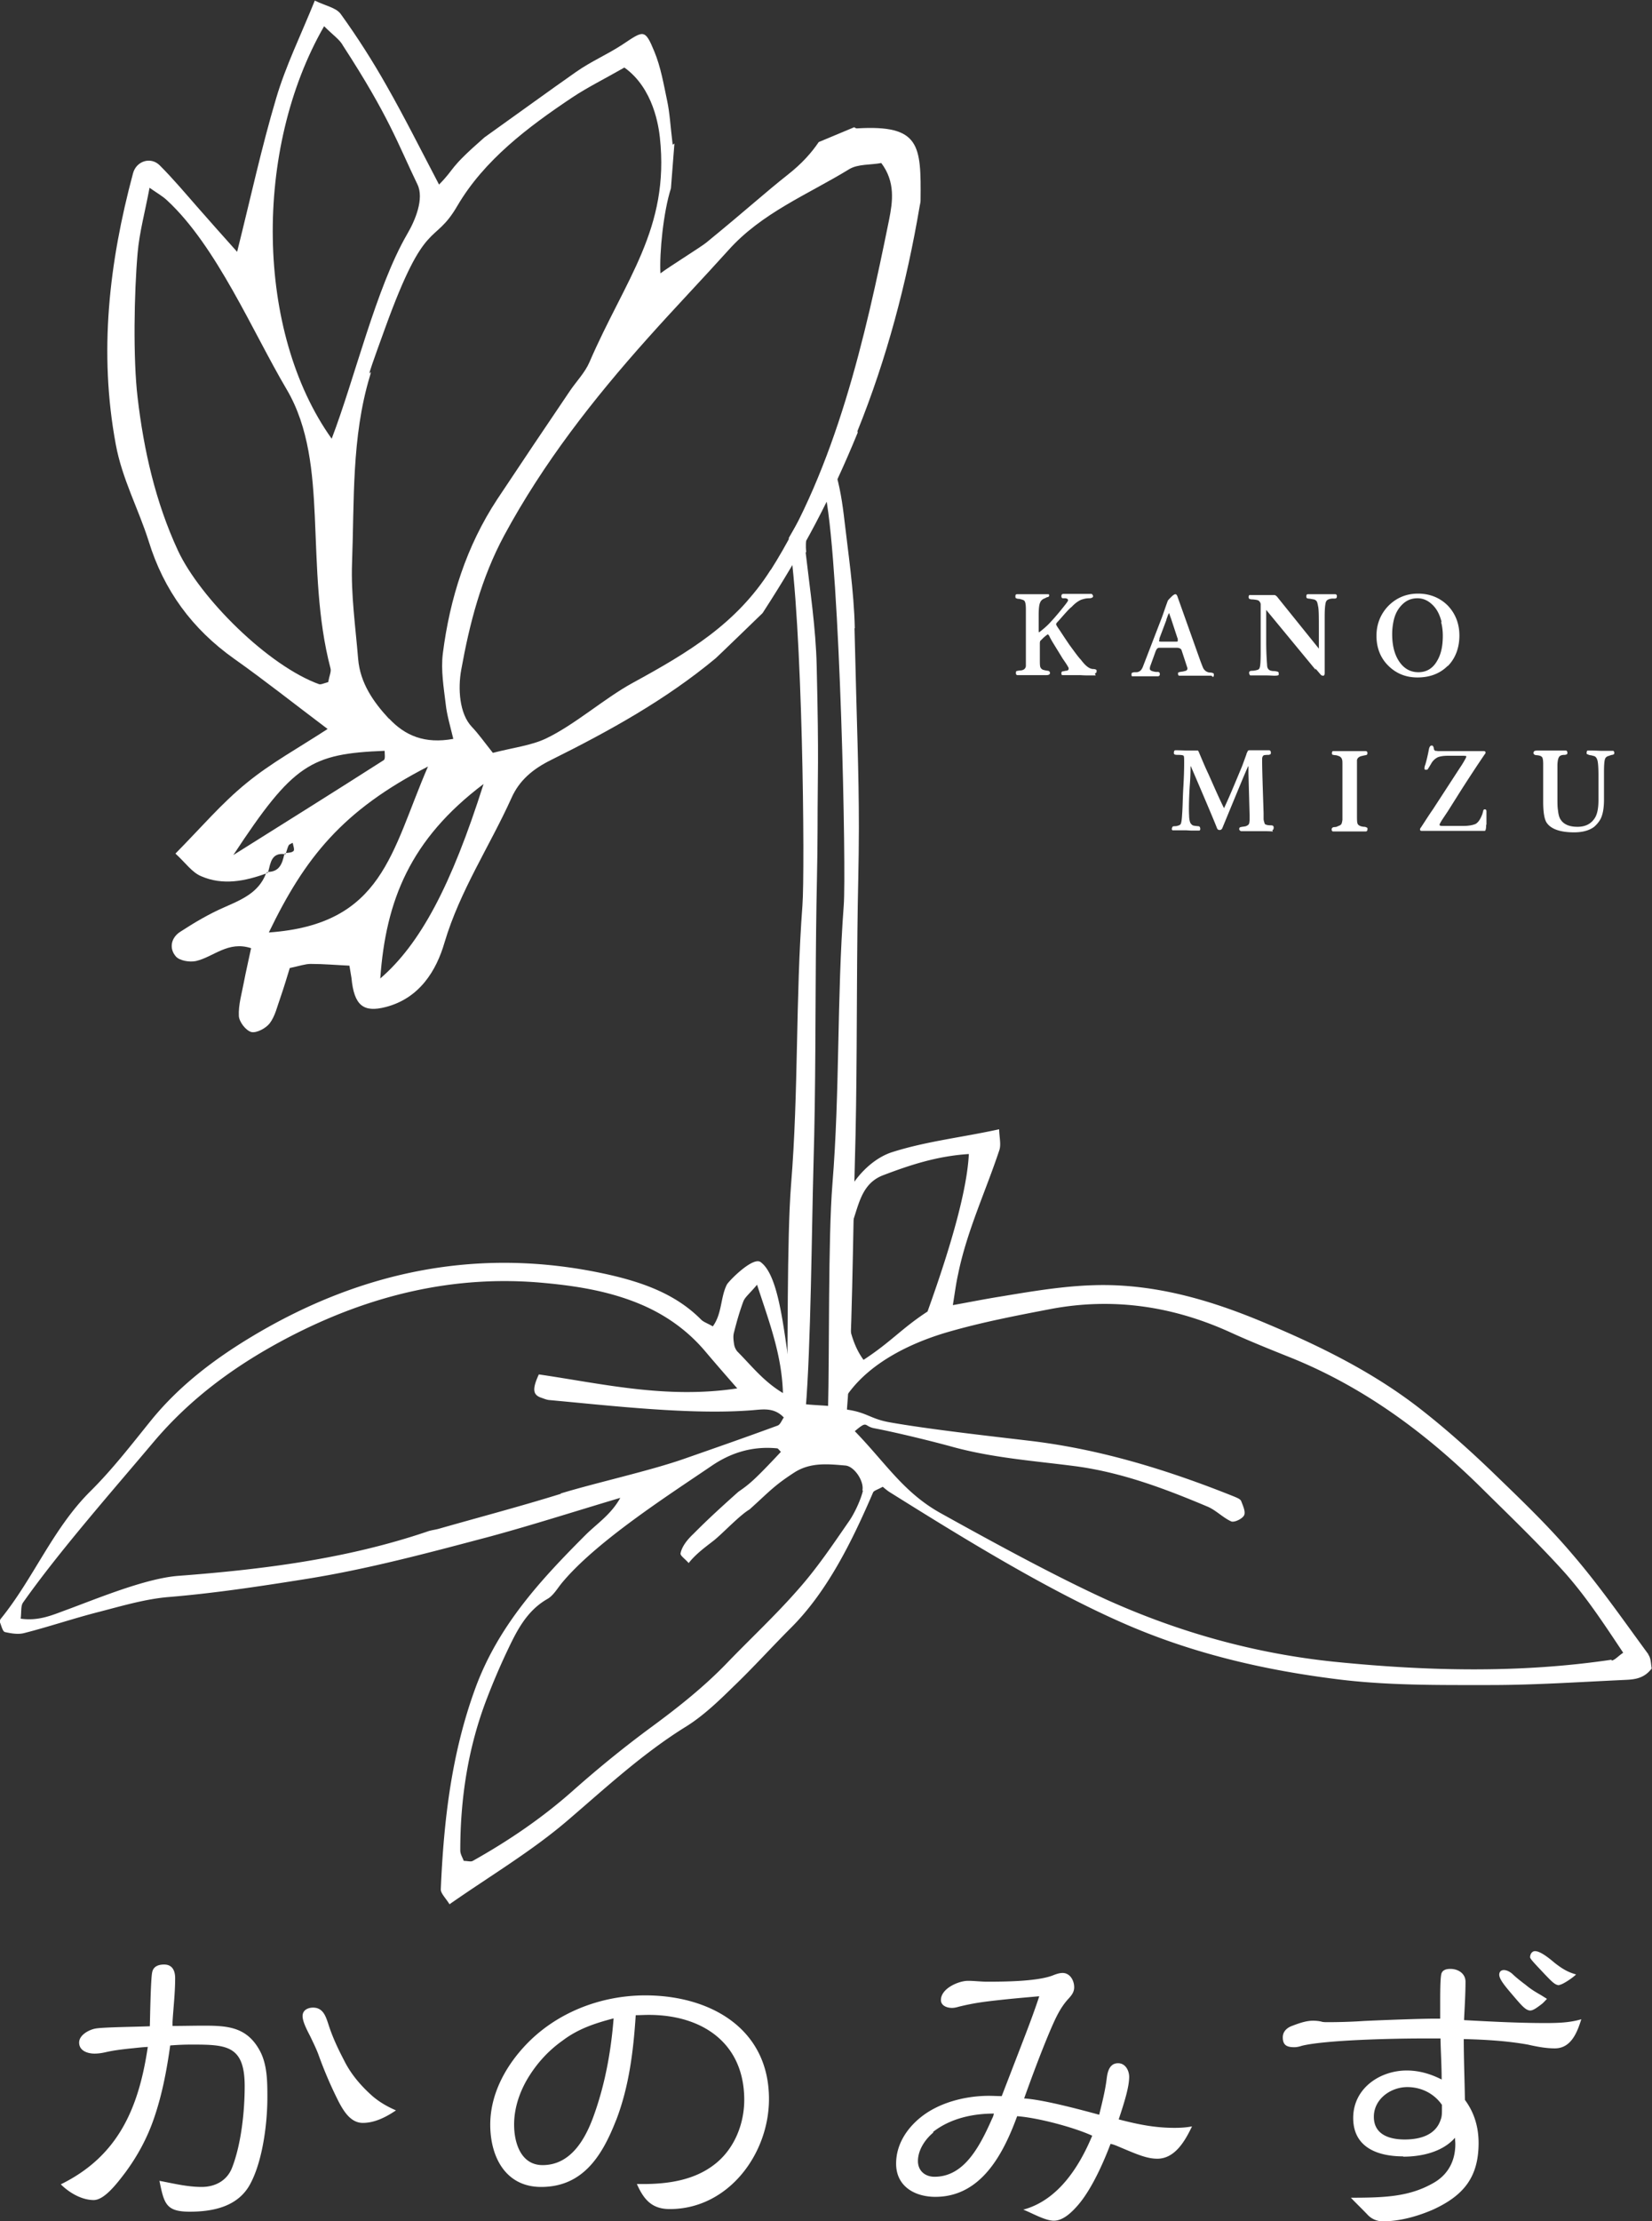
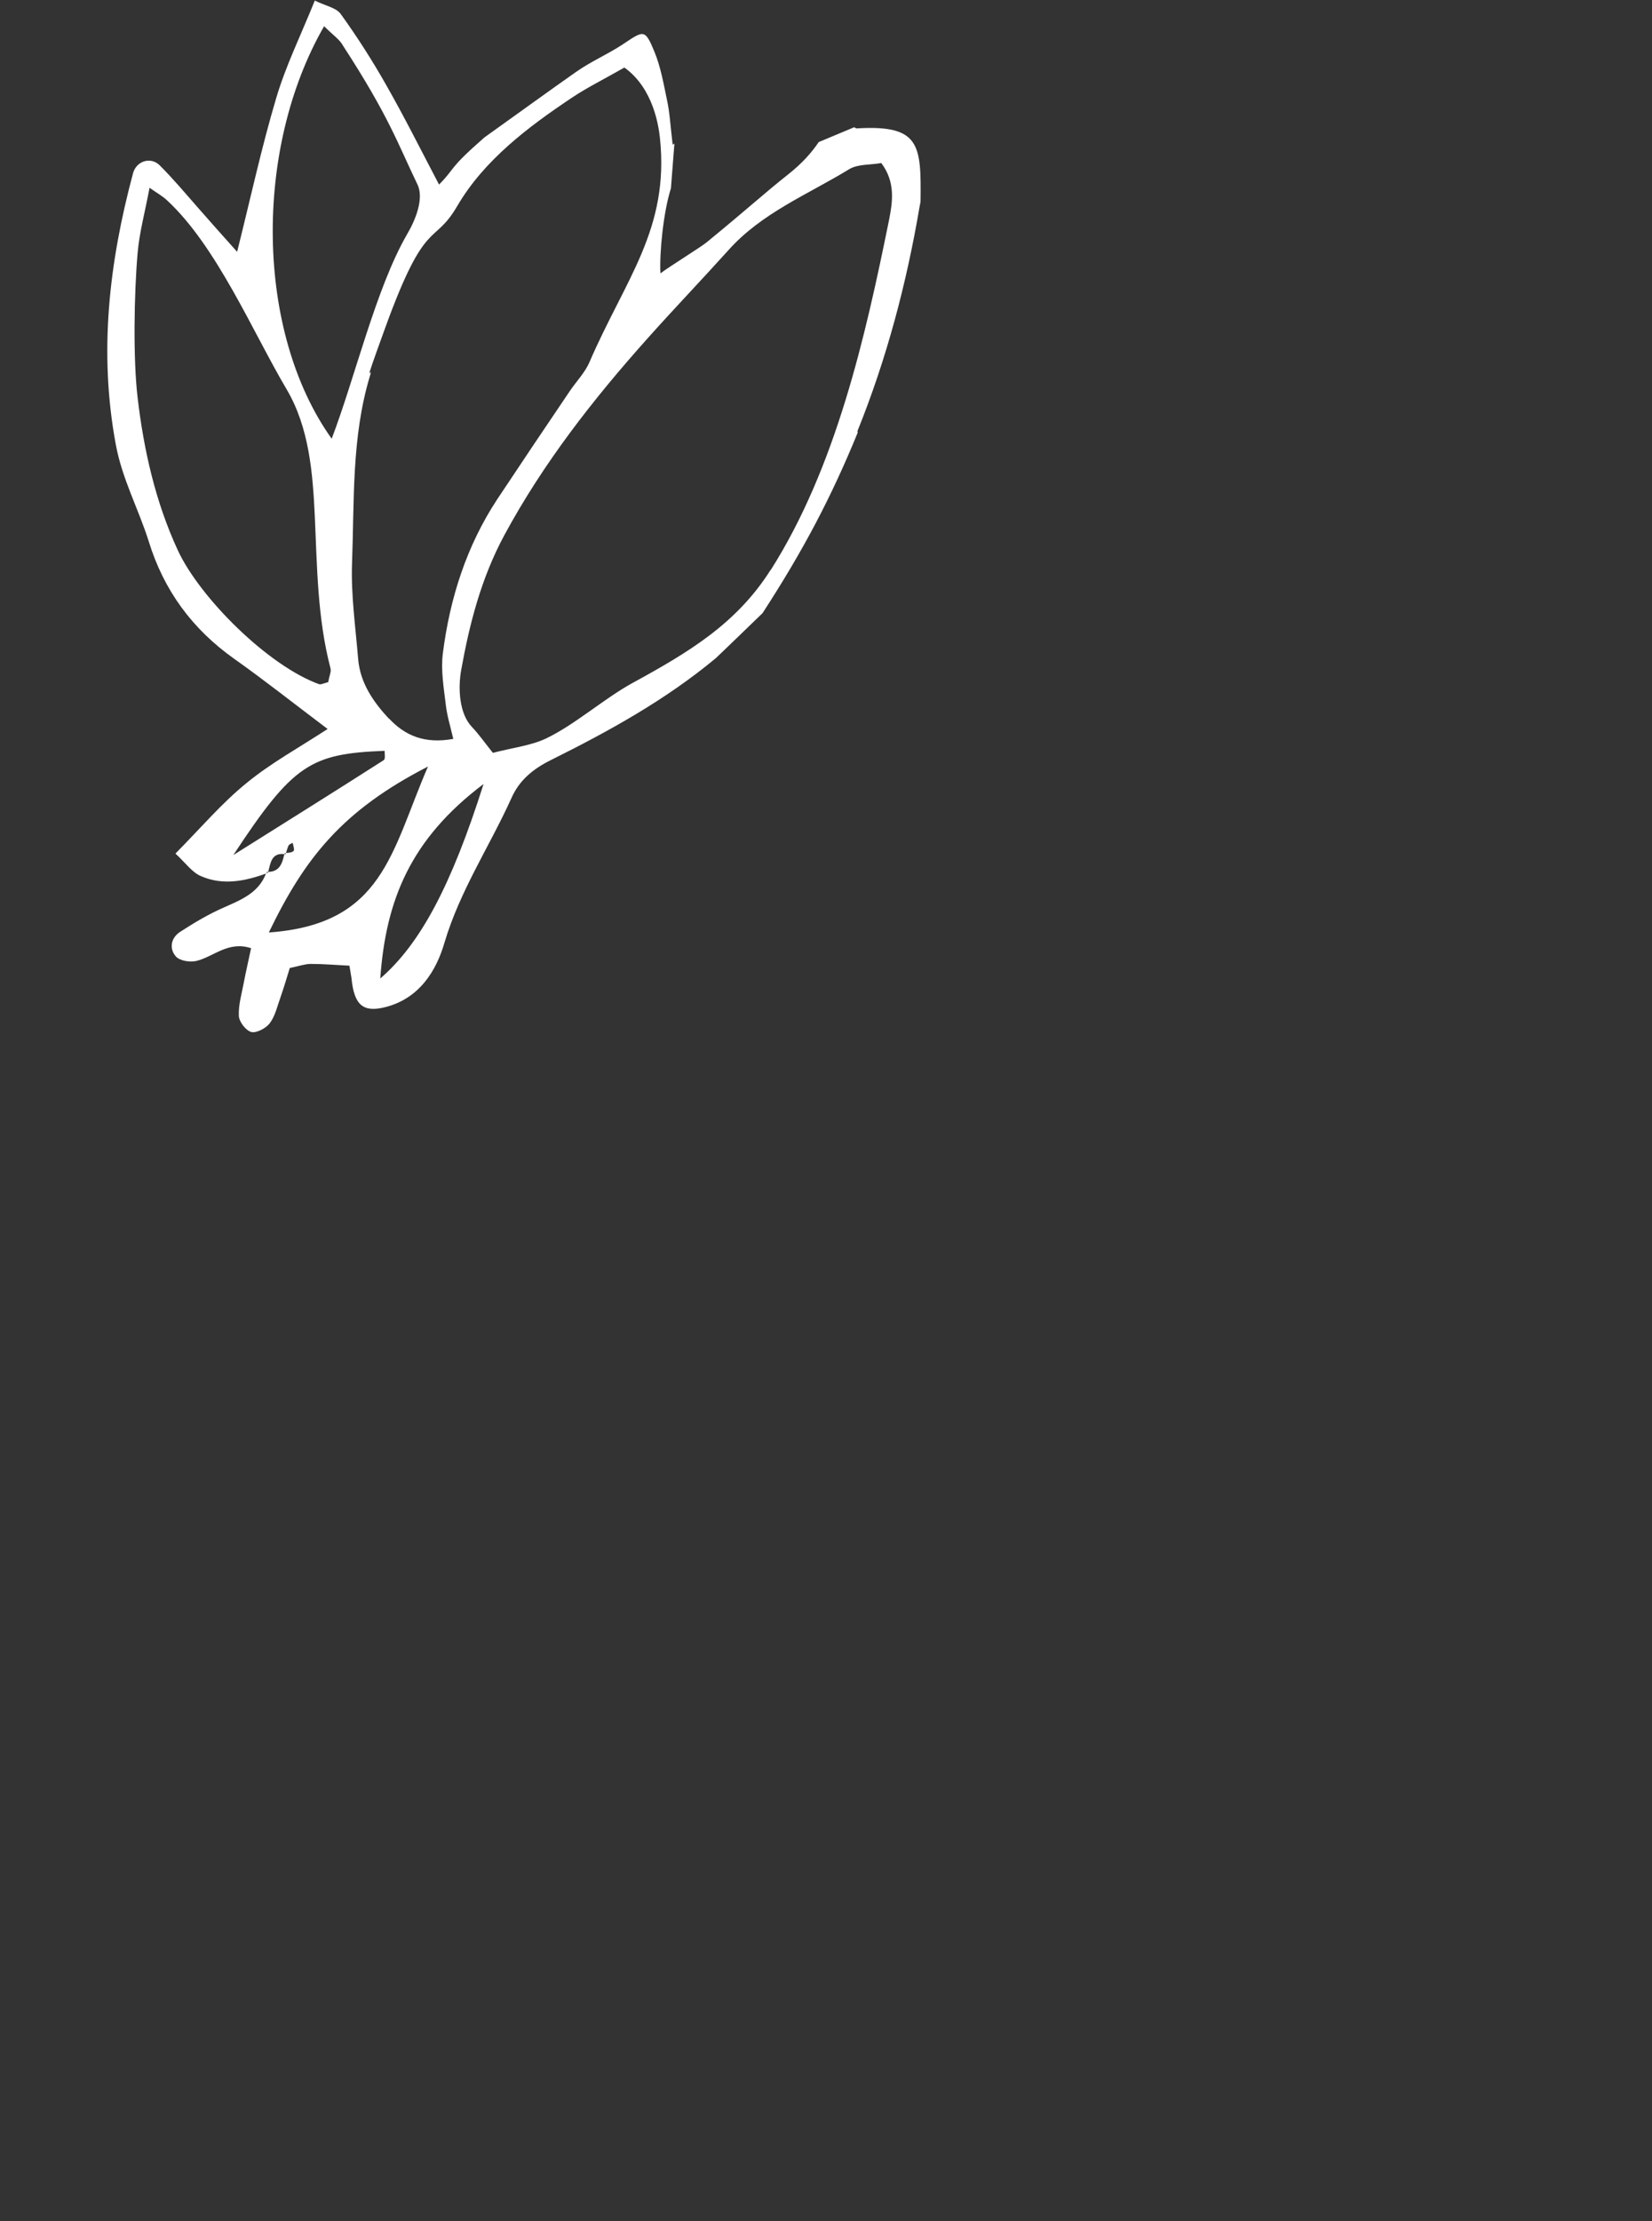
<svg xmlns="http://www.w3.org/2000/svg" id="_レイヤー_2" data-name="レイヤー_2" viewBox="0 0 56.78 76.3">
  <rect x="0" y="0" width="56.78" height="76.3" fill="#333333" stroke="none" />
  <defs>
    <style>.cls-1{fill-rule:evenodd;fill:#fff}</style>
  </defs>
  <g id="_レイヤー_1-2" data-name="レイヤー_1">
-     <path d="M5.23 67.75c.04-.21.22-.27.41-.27.29 0 .38.22.38.47 0 .51-.06 1-.09 1.5v.14c.35 0 .71-.01 1.08-.01.83 0 1.48.05 1.92.86.26.48.26 1.08.26 1.61 0 .88-.16 2.16-.58 2.95-.41.79-1.27.97-2.09.97s-.88-.28-1.04-1.06c.48.09.96.21 1.45.21.47 0 .88-.22 1.05-.67.31-.8.43-1.92.43-2.79 0-1.41-.63-1.43-1.83-1.43-.25 0-.48.01-.73.03-.12.86-.28 1.7-.56 2.51-.23.67-.56 1.28-.98 1.85-.31.41-.73.95-1.09.95-.41 0-.84-.25-1.13-.54 1.98-.97 2.68-2.63 2.99-4.72-.22.01-.44.04-.66.06-.26.03-.52.06-.78.12-.13.03-.26.05-.39.05-.23 0-.53-.09-.53-.38 0-.26.34-.44.56-.48.26-.05 1.46-.06 1.87-.08.01-.35.03-1.62.08-1.85Zm7.24 5.17c-.41 0-.65-.39-.82-.71-.27-.53-.51-1.09-.71-1.65-.08-.21-.18-.41-.28-.62-.13-.25-.26-.51-.26-.69 0-.21.19-.29.36-.29.35 0 .44.31.53.58.13.41.32.82.53 1.22.23.47.57.87.96 1.22.25.22.53.38.83.51-.34.23-.73.43-1.14.43Zm8.7-.08c-.47 1.2-1.13 2.28-2.57 2.28-1.23 0-1.75-1.04-1.75-2.14 0-1 .48-1.92 1.13-2.64 1.06-1.18 2.63-1.8 4.2-1.8 2.22 0 4.25 1.13 4.25 3.56 0 1.89-1.4 3.78-3.41 3.78-.61 0-.89-.32-1.13-.86h.21c.86 0 1.75-.13 2.44-.66.69-.52 1.04-1.39 1.04-2.23 0-1.96-1.45-2.92-3.28-2.92-.16 0-.3.01-.45.01-.08 1.24-.23 2.45-.67 3.6Zm-1.83-2.75c-.51.36-.92.82-1.23 1.35-.27.47-.44 1-.44 1.54 0 .62.23 1.39.98 1.39.95 0 1.45-.86 1.74-1.65.4-1.09.61-2.24.7-3.39-.65.17-1.22.36-1.75.76Zm12.81 5.37c-.71 0-1.35-.36-1.35-1.14 0-.67.38-1.23.88-1.62.63-.49 1.52-.71 2.31-.71.14 0 .29.01.44.01l.66-1.71c.22-.57.44-1.14.63-1.72-.45.04-.92.08-1.37.13-.54.06-.87.1-1.4.23-.1.03-.17.04-.23.04-.18 0-.38-.08-.38-.27 0-.4.61-.66.93-.66.22 0 .44.03.66.03.61 0 1.7-.01 2.24-.21.1-.04.23-.09.35-.09.26 0 .4.26.4.49 0 .17-.09.28-.21.41-.29.32-.45.7-.62 1.09-.32.76-.61 1.54-.89 2.32.65.04 1.92.38 2.58.56.1-.41.21-.84.26-1.26.03-.23.1-.51.39-.51.25 0 .38.25.38.47 0 .34-.16.86-.36 1.46.66.17 1.23.29 1.92.29.19 0 .4-.01.6-.05-.23.48-.58 1.11-1.19 1.11-.35 0-.66-.13-1.32-.41-.12-.05-.19-.08-.29-.1-.17.45-.58 1.46-1.09 2.07-.27.32-.56.57-.86.57s-.76-.27-1.05-.38c1.19-.32 1.92-1.46 2.37-2.54-.63-.29-1.88-.62-2.58-.67-.47 1.28-1.23 2.77-2.81 2.77Zm-.07-2.21c-.28.23-.53.6-.53.98 0 .34.25.54.57.54.98 0 1.52-.95 1.98-2 .03-.05.05-.12.06-.17-.74 0-1.5.17-2.09.63Zm16.15.82c-.87 0-1.72-.3-1.72-1.32s.92-1.63 1.84-1.63c.43 0 .83.12 1.2.31 0-.47-.03-.93-.04-1.41h-.65c-.95 0-3.29.05-4.11.25-.09.03-.18.05-.26.05-.25 0-.4-.06-.4-.34 0-.21.16-.34.34-.4.31-.12.51-.17.7-.17.1 0 .22.01.32.04.06.01.12.01.18.01.34 0 .8-.01 1.23-.04.83-.04 2.06-.08 2.38-.08h.26v-.48c0-.4 0-.89.04-1.06.04-.14.18-.17.31-.17.27 0 .52.16.52.44 0 .44-.03.88-.05 1.32.93.05 1.87.1 2.8.1.41 0 .83-.01 1.23-.13-.14.45-.35 1-.91 1-.31 0-.62-.06-.93-.13-.73-.13-1.46-.17-2.2-.19 0 .69.03 1.4.04 2.09.32.43.47.93.47 1.48 0 1.18-.52 1.81-1.57 2.29-.53.23-1.14.4-1.71.4a.71.71 0 0 1-.54-.23c-.17-.18-.41-.41-.57-.58 1.13 0 1.98-.03 2.79-.48.53-.28.8-.76.8-1.36 0-.08-.01-.14-.01-.22-.43.49-1.15.65-1.78.65Zm1.33-1.77c-.27-.39-.71-.61-1.19-.61-.57 0-1.15.41-1.15 1.02s.53.78 1.06.78c.58 0 1.08-.18 1.24-.69.04-.1.04-.22.04-.34v-.17Zm3.04-3.24c-.16 0-.3-.17-.6-.52-.22-.26-.47-.54-.47-.71 0-.1.06-.16.16-.16.06 0 .19.03.32.16.14.13.31.26.43.35.19.16.35.25.54.36.06.04.13.08.19.12-.05.05-.12.13-.17.17-.22.17-.32.23-.41.23Zm.99-.87c-.14 0-.25-.12-.51-.39-.28-.3-.49-.51-.49-.57 0-.1.06-.21.17-.21.18 0 .47.23.67.4.23.18.44.32.74.4-.09.1-.47.36-.58.36ZM37.66 23.2h-.28c-.13 0-.23-.01-.28-.01h-.59c-.02 0-.03-.03-.03-.06 0-.04.01-.06.04-.07.03 0 .06-.01.11-.02.07 0 .1-.03.1-.07 0-.02 0-.04-.02-.06 0-.01-.06-.11-.18-.28l-.35-.57s-.06-.1-.1-.18a.236.236 0 0 0-.06-.09s-.02 0-.05.03c-.02.01-.05.04-.1.08l-.12.12c0 .01-.01.04-.01.08v.55c0 .15 0 .25.03.29.02.03.05.06.09.07.01 0 .06.02.15.03.03 0 .06.02.07.04.01.02.01.05 0 .07-.02.03-.06.04-.12.04h-.99c-.04 0-.06-.04-.05-.09 0-.02 0-.04.02-.05 0 0 .04-.01.11-.02.13 0 .2-.06.21-.15v-1.96c0-.16-.02-.26-.06-.29-.02-.02-.08-.04-.17-.06-.03 0-.06 0-.1-.02-.02 0-.03-.03-.03-.05 0-.03 0-.05.01-.07.01-.01.03-.02.04-.02h1.1c0 .01.01.03.01.04 0 .03-.01.05-.05.06-.03 0-.07.03-.12.05-.03.01-.06.03-.08.05-.03.03-.05.05-.05.07-.04.06-.06.21-.06.45v.54s0 .05.01.05c0 0 .03-.02.07-.05.06-.05.15-.12.26-.23.22-.23.4-.45.55-.64.08-.1.12-.16.12-.18 0-.04-.03-.06-.09-.07h-.09c-.03 0-.05-.03-.05-.07 0-.05.02-.08.07-.08h.95c.02 0 .03 0 .05.03s.02.04.02.05c0 .04-.05.07-.14.07-.12 0-.2.03-.27.05-.11.05-.22.13-.33.25-.05.03-.15.14-.31.32l-.15.17c-.05.05-.07.08-.07.1 0 .03.04.09.11.19.06.09.17.26.34.51.19.26.32.44.4.52.15.2.28.31.41.32.08 0 .12.02.13.04v.06c-.01.03-.03.05-.06.05Zm3.98.01h-1.11c-.02 0-.03-.02-.04-.04v-.06c0-.01.05-.03.14-.04.03 0 .08-.02.13-.03.04-.02.06-.05.05-.1l-.2-.61c-.02-.05-.08-.08-.17-.08h-.61c-.01 0-.05.02-.06.03 0 0-.03.04-.05.09l-.17.47c-.02.05-.03.09-.03.13 0 .06.07.09.21.11h.07c.03 0 .05.02.06.04.01.07 0 .1-.06.11h-.89c-.01 0-.02-.02-.02-.05 0-.03 0-.05.01-.06 0-.01.03-.02.08-.03h.05c.04 0 .08 0 .11-.02.06-.02.11-.08.15-.19l.64-1.66c.05-.13.13-.38.21-.59.02-.03.06-.07.11-.12.07-.07.12-.1.15-.1s.06.04.08.11l.78 2.19c.05.13.08.21.1.25.05.08.12.13.21.14.1 0 .15.03.15.05 0 .07 0 .1-.04.1Zm-1.17-1.29-.22-.67s-.03-.08-.05-.14c-.01-.04-.02-.05-.02-.05s-.02.03-.04.08c-.01.03-.03.08-.05.14 0 .03-.02.06-.04.12l-.2.53v.04s-.02.05-.01.06c0 0 .03.01.07.01h.5s.06 0 .07-.01v-.1Zm4.75 1.09-1.7-2.06v1.1c0 .26.01.52.03.78 0 .08.02.13.05.16.02.03.07.05.15.06.04 0 .09 0 .15.02.03 0 .04.02.05.04v.07c-.01.02-.06.03-.15.03-.06 0-.15-.01-.29-.01h-.53c-.02 0-.03-.02-.04-.05-.01-.03-.01-.05 0-.07 0-.02.04-.04.09-.04.09 0 .15-.02.19-.03.04-.01.07-.04.08-.09.02-.06.03-.24.03-.5v-1.66c0-.05-.03-.09-.06-.12s-.11-.04-.21-.05c-.03 0-.07 0-.12-.02-.02-.02-.03-.05-.02-.09 0-.03.03-.05.05-.04h.83c.01 0 .03 0 .05.02.03.02.05.04.07.07l1.41 1.75v-.68c0-.41 0-.68-.03-.79-.01-.07-.03-.12-.03-.13a.171.171 0 0 0-.11-.09c-.02 0-.09-.02-.19-.03-.05 0-.08-.03-.07-.09 0-.04.02-.06.06-.06h.94c.02 0 .05.03.05.06 0 0 0 .04-.01.06 0 .01-.03.03-.06.03h-.09c-.11.01-.18.04-.21.1-.03.06-.05.23-.05.52v1.93c0 .06-.01.09-.04.1-.03 0-.07 0-.1-.04l-.18-.21Zm4.54-.14c-.27.27-.62.4-1.04.4-.41 0-.74-.14-1.01-.41-.27-.27-.4-.62-.4-1.02s.14-.75.41-1.03c.28-.28.62-.42 1.02-.42s.75.14 1.02.41c.26.27.4.62.4 1.03s-.13.78-.4 1.05Zm-.21-1.5c-.06-.23-.14-.41-.28-.56-.16-.17-.34-.26-.55-.26s-.38.07-.53.22c-.14.14-.24.32-.29.55-.03.14-.05.29-.05.46 0 .37.07.67.22.91.17.27.4.4.68.4s.5-.13.65-.4c.13-.22.19-.5.19-.85 0-.17-.02-.33-.06-.48Zm-5.8 7.19s-.12-.01-.31-.01h-.78c-.02 0-.04-.02-.06-.04a.085.085 0 0 1 0-.07c0-.02.04-.03.09-.04.09-.01.14-.02.15-.03.05-.02.09-.05.1-.11 0-.02.01-.06.01-.11v-.14l-.04-1.45v-.24h-.01c-.1.21-.39.92-.89 2.13-.02.04-.05.06-.09.06-.05 0-.07-.02-.09-.06-.08-.21-.38-.92-.9-2.13h-.01c0 .09 0 .33-.03.7-.03.5-.03.83-.02.98 0 .12.02.2.03.23.01.04.04.08.08.11.02.02.09.03.21.04.03 0 .05.02.06.06.01.05 0 .08-.03.09h-.23c-.11 0-.19-.01-.25-.01h-.44c-.03-.02-.03-.05-.01-.1 0-.02.03-.04.07-.04.07 0 .11-.01.12-.02.04 0 .06-.02.09-.04.03-.03.05-.15.06-.35.02-.25.02-.55.04-.9.02-.32.03-.62.03-.87 0-.14 0-.22-.02-.24-.02-.02-.08-.03-.19-.03-.03 0-.06 0-.11-.01-.03-.02-.04-.04-.03-.08 0-.05.02-.07.06-.07.08 0 .36.01.37.01h.39c.01 0 .03.04.05.09.11.26.21.5.32.73l.24.54c.13.29.23.5.29.62.15-.31.35-.79.62-1.44.02-.05.07-.19.15-.41 0-.03.03-.07.05-.12.01-.01.03-.02.06-.02h.65c.03 0 .04 0 .06.02.01.01.02.03.02.06s0 .05-.02.06c-.02.01-.04.02-.06.02-.04 0-.09 0-.15.01-.04.01-.07.06-.07.13v.09c0 .26.02.85.05 1.77v.2c0 .05.02.1.04.17.03.03.1.05.21.05.05 0 .08.01.09.04.01.02.01.05 0 .08 0 .03-.03.04-.04.04Zm3.18-2.62s-.1.02-.17.04c-.07.03-.11.07-.12.13V28c0 .15 0 .24.02.29.02.06.1.1.22.11.02 0 .05 0 .08.02.03 0 .05.03.04.07 0 .05-.03.07-.06.07h-1.11c-.04 0-.06-.02-.06-.07 0-.04.02-.07.08-.08.06 0 .1-.01.13-.03.06-.02.1-.04.12-.07.02-.03.03-.08.04-.15v-1.9c0-.07 0-.13-.01-.16a.178.178 0 0 0-.09-.12c-.03-.01-.07-.03-.13-.04-.02 0-.04 0-.08-.01-.04 0-.06-.03-.05-.07 0-.04.02-.06.04-.06h1.12c.04 0 .06.03.06.07 0 .04-.02.07-.07.07Zm4.15 2.39c0 .11-.01.18-.04.21h-2.17c-.06 0-.07-.03-.06-.07 0 0 .01-.03.03-.05.12-.18.25-.39.41-.62l.93-1.43c.09-.13.15-.24.2-.33.01-.03.02-.05.02-.06 0-.01-.04-.02-.12-.02h-.52c-.15 0-.26.02-.34.05-.08.04-.14.09-.2.17-.03.05-.07.12-.12.2-.02.03-.03.05-.05.06h-.06c-.02 0-.03-.02-.03-.04s0-.07.03-.14c.05-.17.09-.35.12-.51.02-.11.06-.15.11-.14.03 0 .05.04.06.09 0 .05.03.08.05.09.01 0 .05 0 .09.01H51c.03 0 .05.01.06.04 0 .01 0 .04-.03.07-.28.41-.52.78-.72 1.09-.11.17-.29.46-.55.87l-.2.3c-.06.1-.09.15-.08.17 0 .02.04.03.1.03h.72c.19 0 .33-.03.42-.07.1-.06.17-.18.23-.34l.03-.11c0-.03.03-.05.05-.05.04 0 .06.02.06.07v.46Zm4.24-2.37c-.08.01-.13.05-.15.1-.03.07-.04.23-.04.47v.94c0 .35-.06.59-.16.73-.06.09-.13.16-.19.21-.17.12-.39.18-.68.18-.47 0-.79-.11-.94-.33-.08-.12-.12-.36-.12-.73v-1.29c0-.11-.01-.18-.03-.22-.03-.05-.09-.07-.19-.08-.06 0-.09-.02-.1-.04-.02-.02-.02-.05 0-.08.01-.03.06-.04.14-.04h.96c.02 0 .04.02.05.05v.06c-.01.02-.05.04-.11.04-.05 0-.1.01-.13.03-.04.02-.06.06-.08.13-.01.05-.02.12-.02.19v1.14c0 .18 0 .31.02.42.01.11.03.19.06.26.1.2.3.3.61.3.27 0 .47-.1.6-.31.08-.13.12-.33.12-.61v-.83c0-.25-.01-.42-.03-.51s-.06-.15-.12-.17c-.02 0-.06-.02-.13-.03-.03 0-.07-.02-.12-.04-.01-.02-.01-.04 0-.08 0-.03.02-.04.04-.04h.12c.15 0 .27.01.34.01h.4c.02 0 .03.02.04.04s0 .04 0 .06c0 .02-.03.03-.07.04-.03 0-.06.02-.09.02Z" style="fill:#fff" />
-     <path class="cls-1" d="M56.66 56.83c-.86-1.17-1.69-2.37-2.64-3.47-.85-1-1.81-1.91-2.75-2.82-.74-.71-1.51-1.4-2.32-2.04-1.63-1.3-3.48-2.22-5.38-3.02-1.6-.68-3.25-1.21-5.02-1.32-1.42-.09-2.8.15-4.19.38-.5.08-1 .18-1.61.29.07-.43.11-.75.18-1.06.3-1.48.95-2.85 1.42-4.27.06-.19 0-.43-.01-.71-1.28.28-2.49.41-3.66.78-1.1.34-2.23 1.88-1.88 3.58.32 1.52.31 3.64.14 5.26-.09-.19-1.55-.09-1.6-.29-.36-1.6-.43-4.22-1.2-4.77-.27-.19-1.11.67-1.16.78-.22.44-.16.99-.48 1.43-.19-.11-.33-.15-.42-.25-.87-.87-2-1.26-3.13-1.52-4.38-.99-8.49-.17-12.31 2.13-1.28.77-2.48 1.68-3.44 2.86-.68.84-1.34 1.7-2.11 2.46-1.28 1.28-1.94 2.98-3.06 4.36-.03.03-.04.1-.03.13.05.12.09.31.17.33.22.05.47.09.68.03.86-.22 1.71-.51 2.58-.73.77-.2 1.55-.43 2.33-.5 1.59-.13 3.17-.37 4.74-.62 2.14-.34 4.22-.9 6.3-1.45 1.48-.4 2.94-.87 4.52-1.34-.31.56-.78.87-1.17 1.25-1.56 1.56-3.03 3.14-3.82 5.31-.82 2.25-1.08 4.55-1.18 6.89 0 .14.17.3.3.51 1.4-.98 2.81-1.81 4.06-2.88 1.32-1.13 2.59-2.31 4.08-3.23.59-.37 1.11-.87 1.61-1.36.68-.65 1.31-1.35 1.97-2.01 1.27-1.26 2.12-3 2.84-4.67.03-.06.15-.09.33-.19.05.04.16.14.28.21 2.43 1.52 5.3 3.29 7.93 4.45 2.35 1.04 4.81 1.62 7.33 1.94 1.76.23 3.56.21 5.34.21 1.5 0 3-.1 4.49-.17.37-.02.76 0 1.06-.4-.03-.14-.02-.35-.12-.48ZM28.8 42.9c.77-.83.49-2.12 1.55-2.53.92-.35 1.85-.66 2.95-.73-.06 1.17-.55 2.99-1.42 5.41-.89.58-1.25 1.04-2.2 1.66-.47-.64-.52-1.4-.69-2.1-.18-.72-.04-1.03-.2-1.72Zm-3.57 3.27c-.02-.14-.04-.28 0-.41.09-.36.19-.71.32-1.06.06-.15.21-.26.47-.57.44 1.34.85 2.42.89 3.72-.67-.4-1.09-.95-1.57-1.43a.52.52 0 0 1-.11-.25Zm-5.95 5.14c-1.38.43-2.79.8-4.19 1.2-.14.04-.28.05-.41.1-2.78.94-5.65 1.3-8.56 1.52-1.13.09-2.78.78-3.84 1.17-.47.17-.94.39-1.57.3.03-.23 0-.43.08-.55 1.24-1.76 3.1-3.87 4.49-5.52 1.31-1.55 2.89-2.68 4.63-3.59 2.74-1.43 5.67-2.17 8.81-1.87 1.18.11 2.32.3 3.41.78.83.37 1.54.89 2.12 1.58.33.39.67.78 1.09 1.26-2.43.37-4.63-.16-6.82-.48-.23.5-.21.7.08.8.09.03.18.07.27.08 2.1.19 4.88.52 6.99.35.37-.03.75-.1 1.08.25-.07.09-.12.25-.22.28-1.06.39-2.12.76-3.18 1.13-1.19.42-3.06.83-4.27 1.2Zm10.38-.11c-.07.31-.29.78-.47 1.04-.56.81-1.11 1.63-1.76 2.36-.77.88-1.63 1.68-2.44 2.52-.78.81-1.66 1.51-2.57 2.18-.94.69-1.85 1.43-2.73 2.21-1.06.94-2.21 1.72-3.44 2.41-.07.04-.18 0-.31 0-.04-.11-.12-.23-.12-.36 0-1.79.27-3.55.92-5.23.2-.52.42-1.04.66-1.55.34-.72.68-1.44 1.42-1.86.19-.11.32-.33.47-.52 1.17-1.43 3.67-3.03 5.17-4.05.69-.47 1.43-.68 2.25-.6.03 0 .06.05.13.12-.89.95-1.08 1.11-1.46 1.37-.91.81-1.26 1.16-1.55 1.45-.18.17-.39.41-.44.67-.01.08.16.19.28.33.25-.32.59-.56.87-.78.29-.23.89-.87 1.22-1.06.68-.61.83-.81 1.54-1.27.56-.36 1.17-.29 1.76-.24.31.03.65.55.58.86Zm25.73 5.81c-3.17.47-6.36.39-9.53.07-2.71-.28-5.31-1-7.82-2.13-1.8-.82-4.01-2.03-5.72-2.98-1.27-.71-1.88-1.72-2.94-2.81.46-.39.3-.17.67-.1.74.14 2.01.45 2.73.65 1.37.37 2.77.47 4.16.65 1.6.21 3.09.77 4.56 1.39.29.12.53.38.82.51.11.04.38-.09.44-.21s-.04-.33-.1-.49c-.03-.07-.14-.11-.23-.15-2.27-.91-4.59-1.63-7.04-1.92-1.35-.16-3.5-.4-4.84-.64-.64-.12-.75-.33-1.43-.43-.17-.18-.09-.4.06-.59.79-1.06 2.15-1.71 3.38-2.07 1.17-.34 2.37-.57 3.57-.8 2.14-.4 4.2-.09 6.17.81.68.31 1.38.59 2.08.87 2.52 1.02 4.65 2.6 6.57 4.5.93.92 1.88 1.83 2.76 2.8.78.86 1.42 1.84 2.08 2.83-.18.12-.28.25-.4.27Z" />
-     <path class="cls-1" d="M29.38 21.58c-.03-1.3-.23-2.6-.38-3.9-.07-.58-.18-1.21-.39-1.79l-.36.62c.05.17.1.35.13.53.5 2.65.71 12.89.62 14.06-.24 3.19-.13 6.39-.39 9.58-.15 1.89-.1 5.83-.15 7.73h.65c.18-2.12.21-6.28.27-8.41.08-2.68.06-5.36.09-8.04.01-1.18.05-2.35.05-3.52 0-1.96-.07-3.46-.15-6.86Zm-1.67-2.61c-.09-.79.35-1.5.33-2.11l-.93 1.62c.48 2.82.56 11.47.47 12.62-.24 3.19-.13 6.39-.39 9.58-.15 1.89-.1 5.83-.15 7.73h.65c.18-2.12.21-6.28.27-8.41.08-2.68.06-5.36.09-8.04.01-1.18.05-2.35.05-3.52 0-1.96.05-2.17-.03-5.57-.03-1.3-.23-2.6-.38-3.9Z" />
    <path class="cls-1" d="M29.47 14.81c1.01-2.5 1.69-5.08 2.14-7.73.01-.06.03-.13.03-.19.02-1.91-.01-2.61-2.19-2.48-.02 0-.05-.01-.09-.04l-1.22.51c-.25.37-.58.74-1.05 1.11-.81.64-1.38 1.17-2.81 2.34-.18.15-1.31.85-1.58 1.06-.04-.69.1-2.11.36-2.92l.12-1.54s-.04.03-.06.04c-.08-.66-.1-1.09-.19-1.51-.12-.57-.22-1.16-.44-1.69-.33-.8-.37-.72-1.11-.23-.54.35-1.05.56-1.58.93-.97.68-1.86 1.33-3.15 2.25-1.28 1.12-.96 1.01-1.56 1.62-.64-1.22-1.19-2.32-1.8-3.39-.48-.85-1.01-1.68-1.58-2.47-.16-.22-.53-.28-.89-.46-.48 1.19-1 2.24-1.33 3.36-.5 1.68-.87 3.39-1.34 5.27-.51-.57-.93-1.04-1.35-1.52-.43-.49-.85-.99-1.31-1.45-.31-.31-.81-.15-.92.28-.82 3.06-1.18 6.14-.59 9.31.22 1.19.78 2.21 1.13 3.32.52 1.69 1.5 3.02 2.94 4.04 1.06.75 2.08 1.56 3.21 2.41-.98.64-1.95 1.17-2.79 1.86-.85.69-1.57 1.54-2.44 2.42.35.32.57.65.89.78.74.32 1.5.17 2.24-.1 0-.02.02-.04.02-.06h.04c.08-.3.11-.66.57-.6v-.04h.04c.03-.09.05-.18.09-.26.02-.04.09-.06.14-.09.02.1.07.24.03.28-.06.06-.17.06-.27.07 0 .02 0 .03-.02.05h-.03c-.07.32-.17.6-.57.6 0 .01 0 .03-.01.04-.02 0-.03.01-.05.02-.25.65-.83.89-1.42 1.15-.53.23-1.04.53-1.53.85-.31.2-.39.57-.14.85.13.14.47.2.69.15.6-.14 1.1-.7 1.89-.44-.09.43-.18.81-.25 1.18-.07.38-.19.77-.17 1.15.01.2.24.5.43.55.18.04.5-.13.63-.3.19-.25.26-.59.37-.89.12-.35.23-.71.32-1.01.34-.07.53-.14.72-.14.45 0 .89.04 1.33.06.03.17.05.3.07.42.09.95.41 1.2 1.18 1 1.16-.3 1.74-1.25 2.02-2.22.53-1.78 1.55-3.3 2.3-4.96.27-.61.74-1 1.37-1.31 1.99-.99 3.93-2.06 5.65-3.49.06-.05 1.61-1.55 1.61-1.55 1.41-2.17 2.37-4 3.27-6.2ZM11.15.91c.3.3.53.45.64.66 1.58 2.43 1.88 3.36 2.56 4.77.23.48-.07 1.22-.36 1.71-1.07 1.85-1.79 4.93-2.59 7.02C8.78 11.4 8.71 5.12 11.14.9Zm-.16 22.6c-1.77-.63-4.11-2.97-4.87-4.59-.78-1.68-1.18-3.47-1.39-5.26-.16-1.34-.12-3.6 0-4.97.06-.7.25-1.39.41-2.24.24.17.44.28.6.43 1.71 1.58 2.95 4.53 4.11 6.49.78 1.32.9 2.89.97 4.36.08 1.76.09 3.51.54 5.23.03.11-.04.25-.08.47-.18.05-.25.09-.3.07Zm-2.97 5.86c2.06-3.13 2.66-3.48 5.2-3.58 0 .11.03.28-.03.32-1.72 1.1-3.45 2.18-5.17 3.26Zm1.22 2.66c1.24-2.57 2.53-4.19 5.47-5.7-1.27 2.93-1.53 5.42-5.47 5.7Zm4.13-7.34c-.54-.58-.99-1.23-1.06-2.05-.09-1.1-.25-2.21-.21-3.3.08-2.14-.02-4.31.61-6.41.17-.56-.38.83.53-1.67 1.4-3.86 1.66-2.78 2.48-4.19.92-1.57 2.43-2.71 3.96-3.73.53-.35 1.1-.63 1.78-1.02 1.01.72 1.18 2.05 1.22 2.4.34 3.14-1.19 4.87-2.42 7.72-.15.35-.44.65-.66.97-.84 1.24-1.68 2.49-2.51 3.74-1.06 1.61-1.63 3.41-1.87 5.3-.07.57.03 1.16.1 1.74.04.37.15.73.26 1.19-.98.18-1.66-.11-2.21-.7Zm-.3 8.92c.19-2.68 1.03-4.78 3.55-6.68-1.11 3.5-2.18 5.5-3.55 6.68Zm13.42-14.04c-1.17 1.85-2.81 2.83-4.75 3.89-.97.53-1.99 1.44-2.98 1.91-.51.24-1.12.31-1.82.49-.31-.39-.5-.66-.72-.89-.44-.46-.48-1.33-.37-1.95.29-1.61.69-3.16 1.48-4.63 1.34-2.48 3.06-4.68 4.93-6.77.91-1.02 1.86-2.01 2.77-3.02 1.15-1.29 2.74-1.92 4.16-2.79.3-.18.73-.14 1.1-.21.49.65.39 1.33.27 1.94-.82 4.05-1.83 8.51-4.07 12.04Z" />
-     <path class="cls-1" d="M9.21 29.91h-.04c0 .02-.02.04-.02.06.02 0 .03-.01.05-.02 0-.01 0-.03.01-.04Zm.62-.64h-.04v.04h.03c0-.02.01-.03.02-.05Z" />
  </g>
</svg>